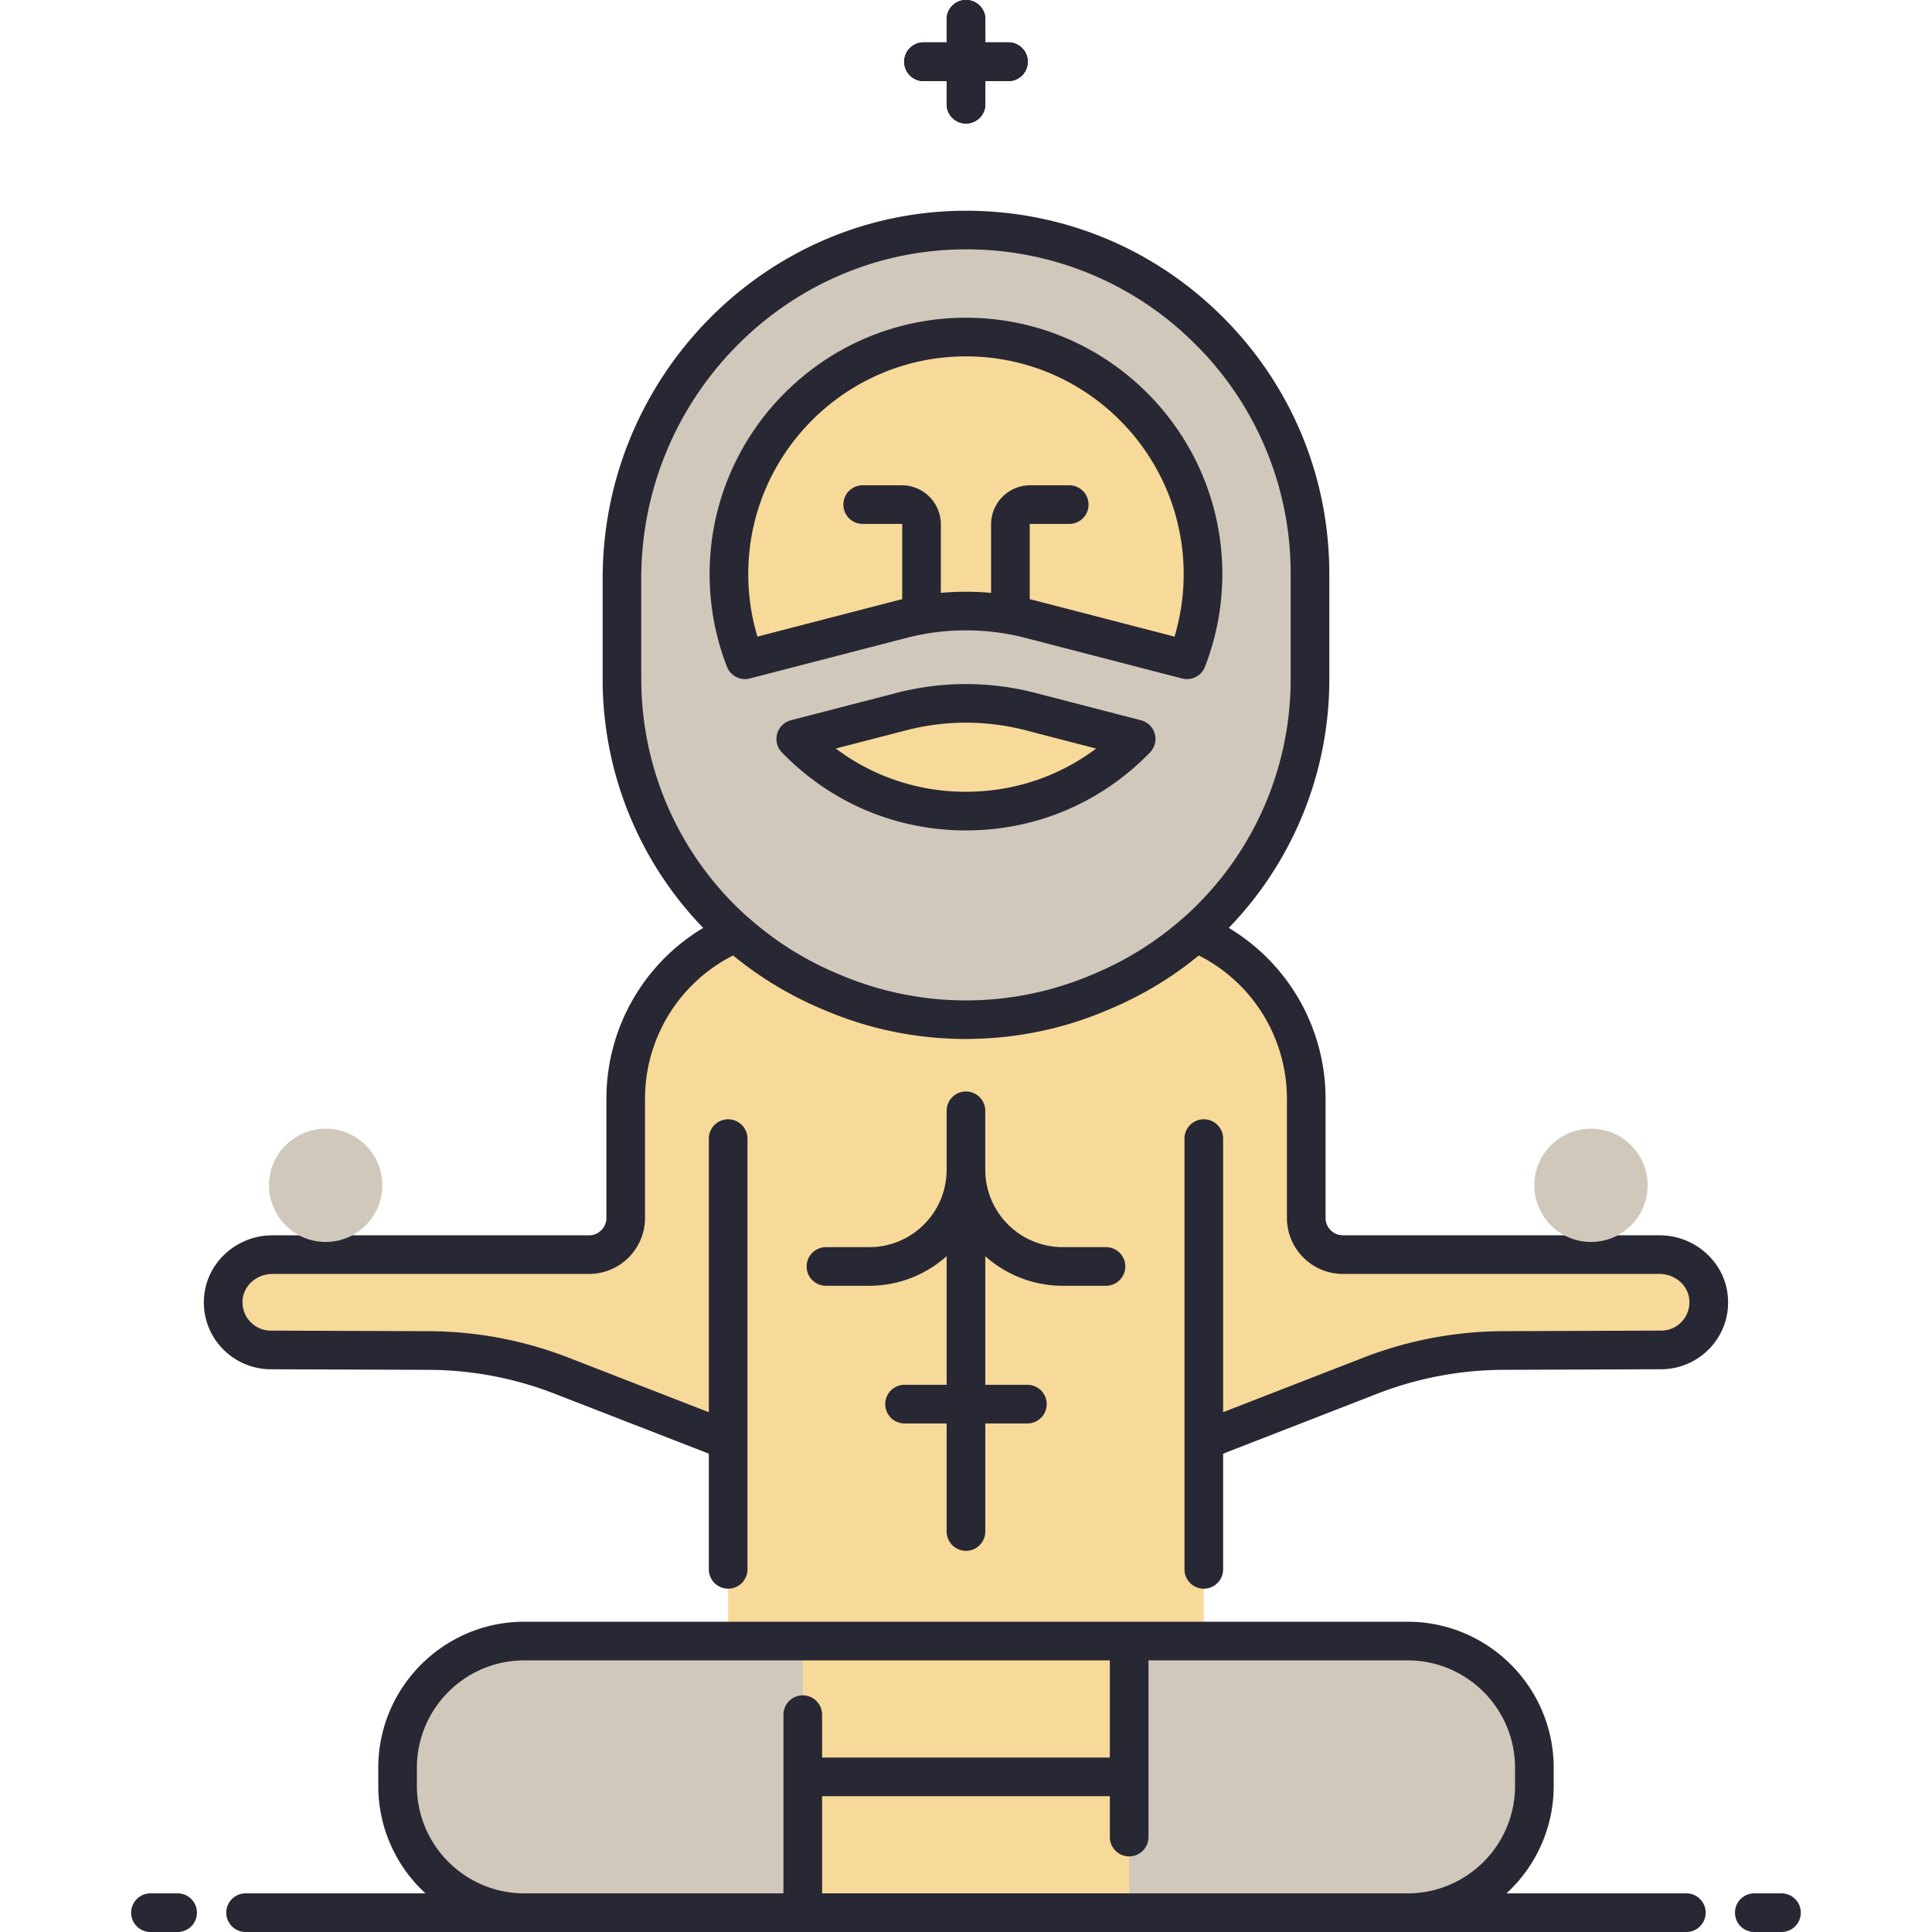
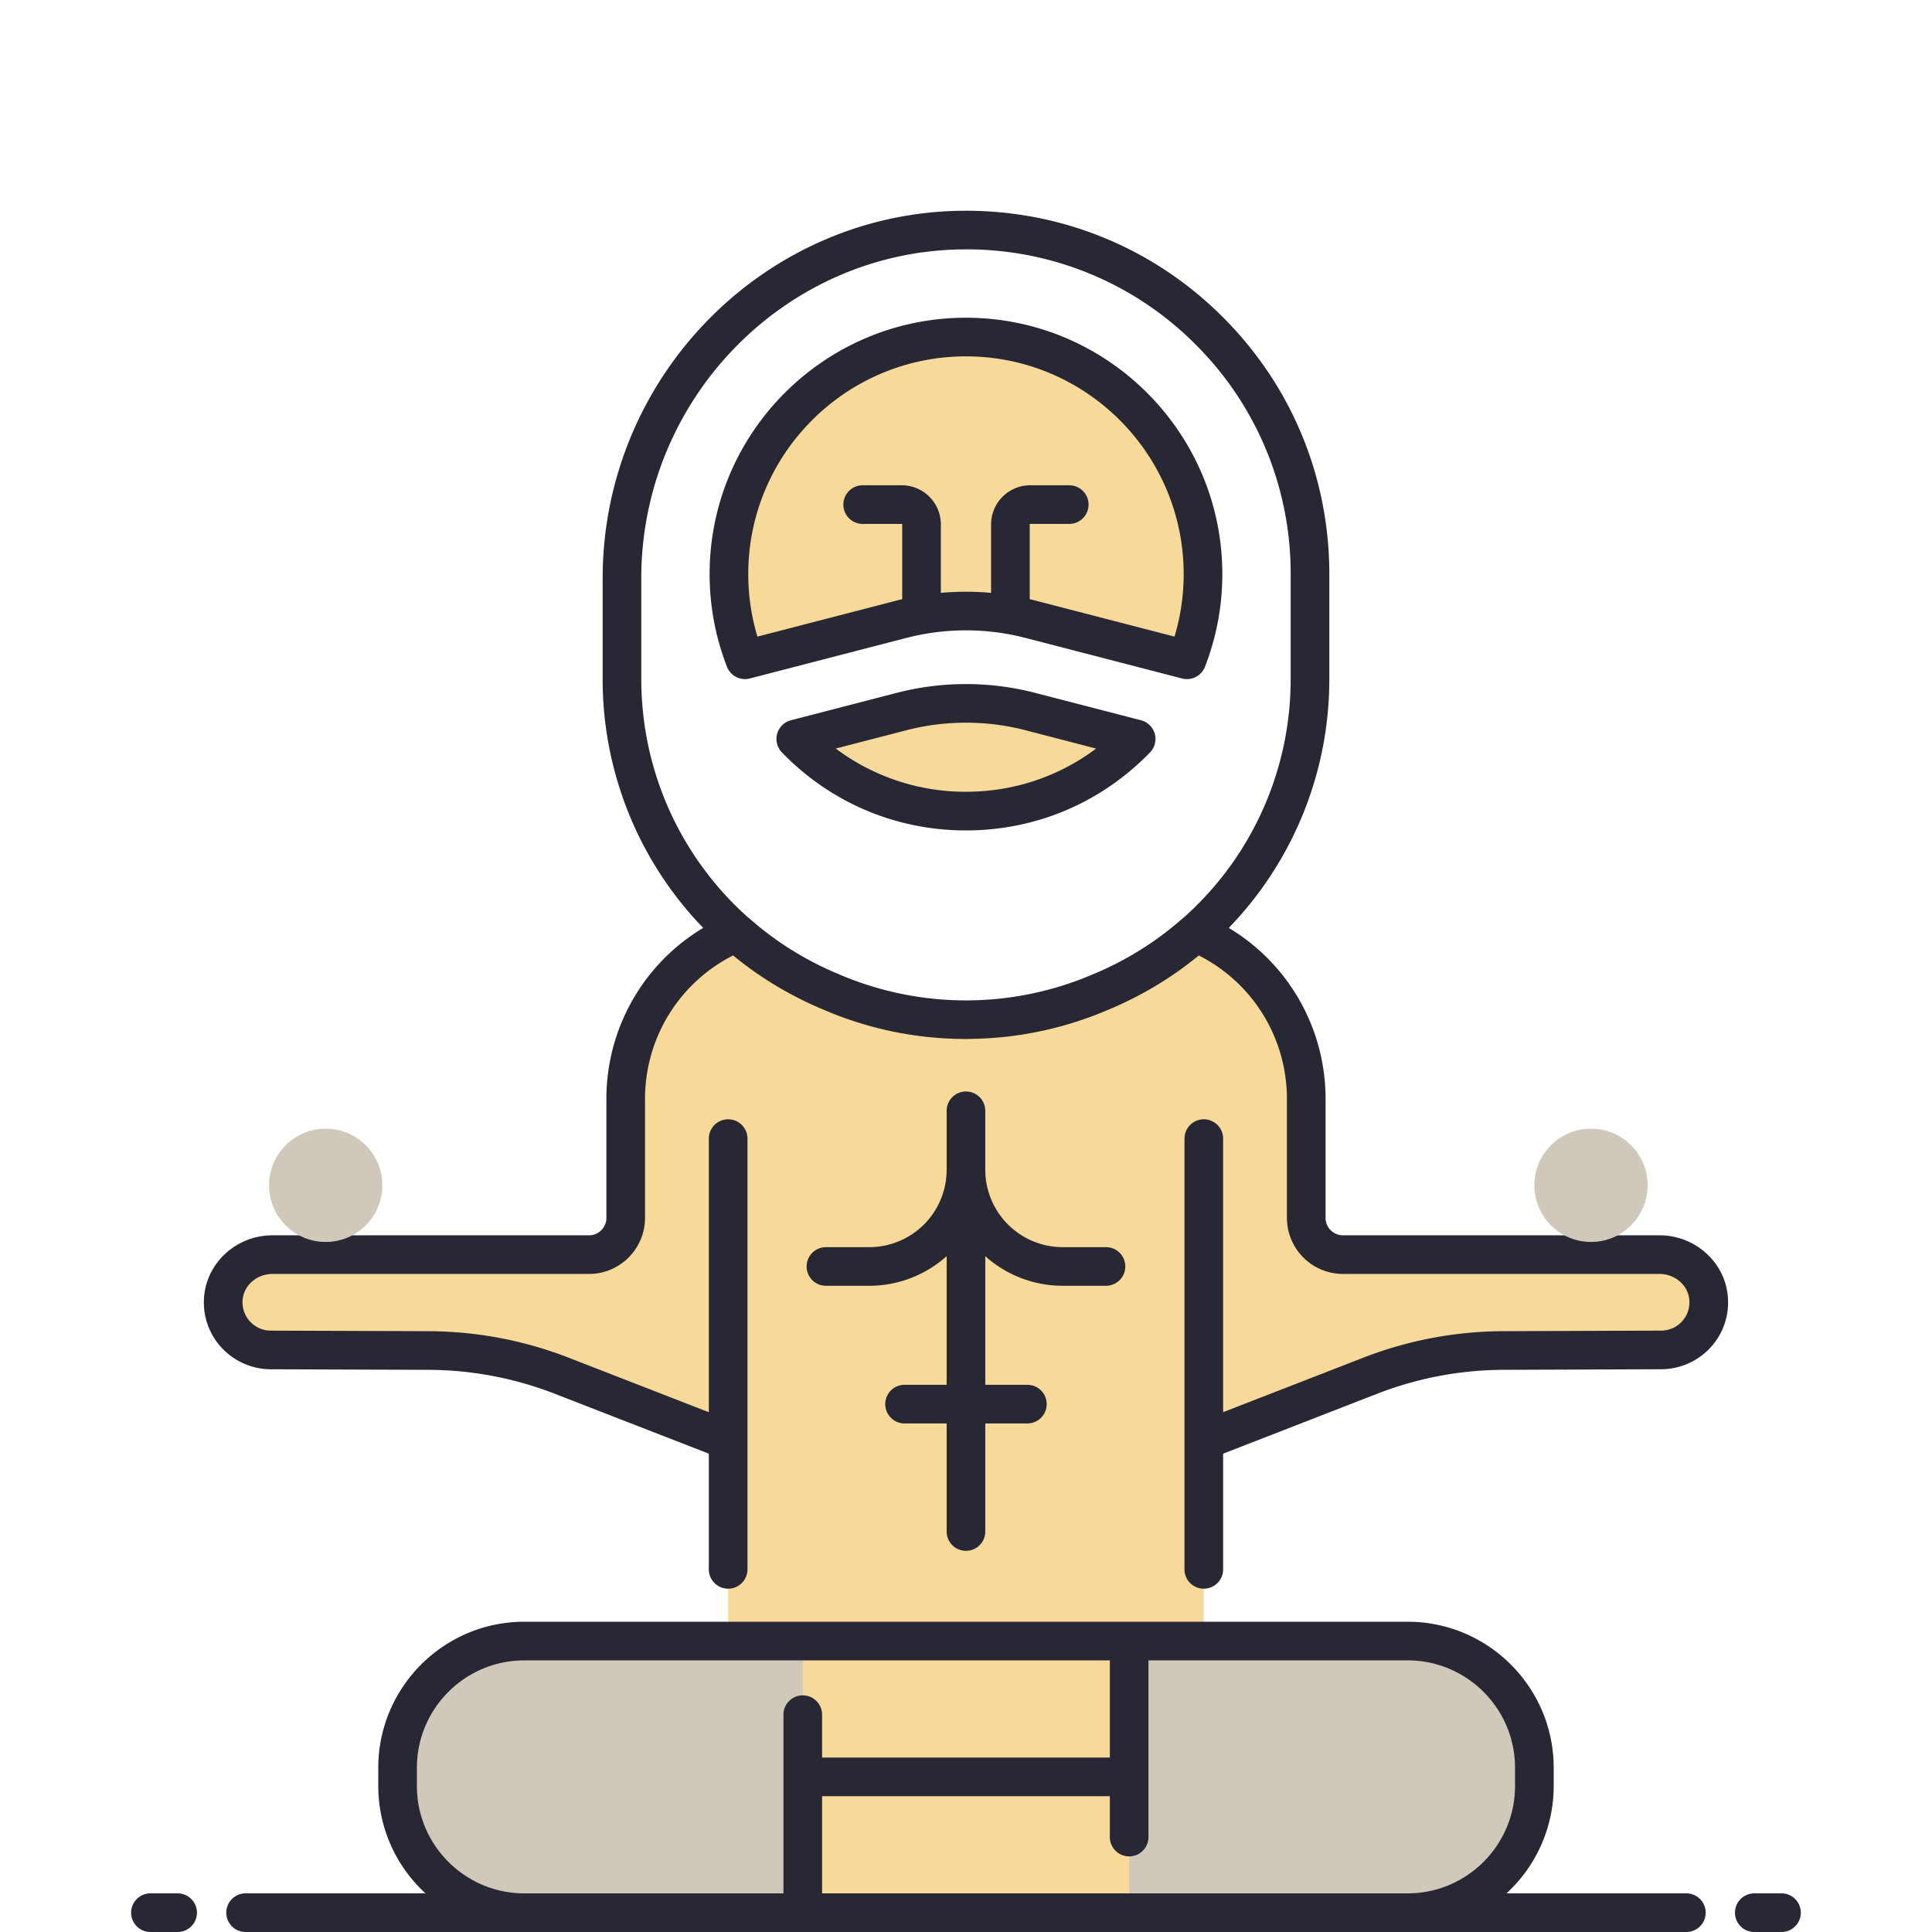
<svg xmlns="http://www.w3.org/2000/svg" width="128" height="128" viewBox="0 0 128 128" fill="none">
  <path d="M93.262 126.72H34.74a8.395 8.395 0 01-8.395-8.395v-1.206a8.395 8.395 0 018.395-8.395h58.523a8.395 8.395 0 018.395 8.395v1.206a8.395 8.395 0 01-8.395 8.395z" fill="#D0C9BB" />
  <path d="M113.205 86.058c-.115-1.673-1.58-2.936-3.257-2.936H88.976a2.431 2.431 0 01-2.431-2.43V72.81c0-4.961-3.026-9.215-7.331-11.019a22.426 22.426 0 01-6.233 3.906l-.334.14a22.455 22.455 0 01-17.291 0l-.334-.14a22.428 22.428 0 01-6.234-3.905c-4.306 1.803-7.33 6.057-7.33 11.018v7.88a2.431 2.431 0 01-2.432 2.431H18.053c-1.677 0-3.142 1.263-3.256 2.936a3.157 3.157 0 003.125 3.379l10.461.038c3.028.01 6.028.579 8.85 1.676l11.01 4.282v13.291h4.945v17.996h21.625v-17.996h4.945v-13.29l11.01-4.283a24.665 24.665 0 018.85-1.676l10.461-.038a3.158 3.158 0 003.126-3.38z" fill="#F7D999" />
-   <path d="M63.83 15.241c-12.567.094-22.62 10.51-22.62 23.078v6.652a22.46 22.46 0 0013.814 20.728l.334.14a22.456 22.456 0 0017.291-.001l.334-.14a22.458 22.458 0 0013.812-20.727v-6.938c0-12.645-10.298-22.886-22.965-22.792z" fill="#D0C9BB" />
  <path d="M59.737 47.141l-7.01 1.816a15.653 15.653 0 0011.275 4.78c4.426 0 8.422-1.834 11.276-4.78l-7.013-1.816a17.002 17.002 0 00-8.528 0zM68.264 41.023l10.378 2.688a15.66 15.66 0 001.063-5.678c0-8.673-7.031-15.704-15.704-15.704-8.673 0-15.704 7.03-15.704 15.704 0 2.003.379 3.917 1.063 5.678l10.376-2.687a17.003 17.003 0 018.528 0z" fill="#F7D999" />
  <path fill-rule="evenodd" clip-rule="evenodd" d="M11.768 125.44h-1.8a1.28 1.28 0 000 2.56h1.8a1.28 1.28 0 000-2.56zm101.237 1.28a1.28 1.28 0 01-1.28 1.28H16.271a1.28 1.28 0 010-2.56H28.19a9.648 9.648 0 01-3.128-7.115v-1.205c0-5.335 4.34-9.676 9.675-9.676H93.26c5.335 0 9.676 4.341 9.676 9.676v1.205a9.65 9.65 0 01-3.128 7.115h11.918c.707 0 1.28.573 1.28 1.28zm-72.87-1.28h11.77v-11.838a1.28 1.28 0 012.56 0v2.84H73.53v-6.437H34.736c-3.923 0-7.115 3.192-7.115 7.115v1.205c0 3.923 3.192 7.115 7.115 7.115h5.399zm53.124 0c3.924 0 7.116-3.192 7.116-7.115v-1.205c0-3.924-3.192-7.116-7.116-7.116H76.09v11.706a1.28 1.28 0 11-2.56 0v-2.708H54.466v6.438H93.259zm24.769 0h-1.801a1.28 1.28 0 100 2.56h1.801a1.28 1.28 0 100-2.56zm-3.55-39.47a4.4 4.4 0 01-1.171 3.326 4.456 4.456 0 01-3.221 1.42l-10.466.038c-2.882.011-5.705.546-8.39 1.59L81.035 96.31v7.665a1.28 1.28 0 11-2.56 0V75.436a1.28 1.28 0 112.56 0v18.125l9.267-3.603a25.849 25.849 0 019.309-1.764l10.46-.038a1.859 1.859 0 001.358-.601c.356-.384.531-.884.496-1.41-.067-.977-.937-1.743-1.98-1.743H88.973a3.715 3.715 0 01-3.711-3.711v-7.88c0-4.049-2.267-7.7-5.837-9.51a23.775 23.775 0 01-4.365 2.846l-.185.09-.01.004c-.195.096-.39.192-.587.284-.267.122-.536.241-.808.354l-.333.14a23.718 23.718 0 01-8.267 1.796h-.02c-.284.01-.569.021-.853.021-3.117 0-6.233-.605-9.137-1.817l-.336-.14a24.136 24.136 0 01-1.588-.732 23.764 23.764 0 01-4.366-2.846 10.639 10.639 0 00-5.836 9.51v7.88a3.715 3.715 0 01-3.712 3.712H18.052c-1.044 0-1.913.765-1.98 1.742-.036.526.14 1.027.495 1.41.356.384.84.598 1.363.602l10.456.038c3.197.011 6.33.605 9.31 1.764l9.266 3.604V75.437a1.28 1.28 0 012.56 0v28.537a1.28 1.28 0 01-2.56 0v-7.665l-10.195-3.964a23.298 23.298 0 00-8.39-1.59l-10.461-.037a4.458 4.458 0 01-3.226-1.421 4.401 4.401 0 01-1.172-3.326c.158-2.314 2.15-4.128 4.534-4.128h20.972c.634 0 1.151-.516 1.151-1.15v-7.881c0-4.7 2.465-8.97 6.413-11.336a23.682 23.682 0 01-6.661-16.504V38.32c0-13.333 10.716-24.26 23.89-24.357l.183-.001c6.398 0 12.413 2.477 16.956 6.987 4.588 4.554 7.115 10.621 7.115 17.085v6.938a23.68 23.68 0 01-6.661 16.504 13.19 13.19 0 016.412 11.336v7.88c0 .634.517 1.15 1.152 1.15h20.971c2.385 0 4.377 1.814 4.534 4.129zM42.486 44.972c0 6.158 2.637 11.85 7.055 15.793l.018.012c.026.019.05.037.074.058a21.157 21.157 0 002.756 2.065l.019.011.037.024c.21.13.421.257.635.38l.056.032.075.044a21.223 21.223 0 00.658.357h.001l.104.055c.19.098.382.191.575.283l.086.041a21.536 21.536 0 00.877.391l.335.141a21.313 21.313 0 0016.304-.001l.334-.14c.26-.108.517-.222.773-.34l.184-.09c.195-.093.39-.187.582-.286l.102-.054.072-.039c.198-.104.395-.21.59-.32l.125-.073a20.66 20.66 0 00.67-.401l.022-.015a21.154 21.154 0 002.791-2.093l.036-.026.021-.016a21.124 21.124 0 007.057-15.793v-6.938a21.365 21.365 0 00-6.358-15.268 21.364 21.364 0 00-15.318-6.244c-11.772.088-21.349 9.866-21.349 21.798v6.652zm34.02 3.64c.123.439.004.91-.313 1.237-3.23 3.333-7.561 5.169-12.195 5.169-4.635 0-8.966-1.836-12.195-5.169a1.28 1.28 0 01.598-2.13l7.01-1.815c3.001-.777 6.172-.777 9.17 0l7.013 1.815c.442.114.789.455.912.893zm-3.882.983L67.94 48.38a15.77 15.77 0 00-7.886 0l-4.683 1.212a14.282 14.282 0 008.627 2.864c3.158 0 6.15-1.004 8.626-2.864zm-24.46-5.419a16.908 16.908 0 01-1.15-6.142c0-9.364 7.619-16.984 16.984-16.984 9.365 0 16.984 7.62 16.984 16.984 0 2.11-.387 4.176-1.15 6.142a1.28 1.28 0 01-1.514.776L67.94 42.263a15.772 15.772 0 00-7.886 0l-10.376 2.688a1.28 1.28 0 01-1.514-.776zm1.41-6.142c0 1.412.204 2.801.608 4.143l9.23-2.39c.094-.025.189-.047.283-.07l.079-.018v-4.96a.029.029 0 00-.029-.028h-2.59a1.28 1.28 0 110-2.56h2.59a2.592 2.592 0 012.589 2.589v4.54c1.107-.101 2.221-.101 3.328 0v-4.54a2.592 2.592 0 012.588-2.589h2.59a1.28 1.28 0 110 2.56h-2.59a.029.029 0 00-.028.029v4.959l.069.016.29.07 9.233 2.392c.403-1.342.607-2.73.607-4.143 0-7.953-6.47-14.424-14.423-14.424-7.954 0-14.424 6.47-14.424 14.424zm14.424 34.279a1.28 1.28 0 00-1.28 1.28v3.904a5.127 5.127 0 01-5.13 5.13h-2.867a1.28 1.28 0 100 2.56h2.867a7.69 7.69 0 005.094-1.932l.036-.033v8.525H59.93a1.28 1.28 0 000 2.56h2.788v7.159a1.28 1.28 0 002.56 0v-7.159h2.788a1.28 1.28 0 100-2.56h-2.788v-8.525l.09.084a7.69 7.69 0 005.04 1.88h2.866a1.28 1.28 0 100-2.56h-2.867a5.13 5.13 0 01-5.13-5.129v-3.904a1.28 1.28 0 00-1.28-1.28z" fill="#282734" />
-   <path d="M62.723 5.37h-1.529a1.28 1.28 0 110-2.56h1.53V1.28a1.28 1.28 0 112.56 0v1.53h1.529a1.28 1.28 0 110 2.56h-1.53V6.9a1.28 1.28 0 11-2.56 0V5.37z" fill="#282734" />
-   <path d="M62.718 5.37h-1.53a1.28 1.28 0 110-2.56h1.53V1.28a1.28 1.28 0 112.56 0v1.53h1.53a1.28 1.28 0 110 2.56h-1.53V6.9a1.28 1.28 0 11-2.56 0V5.37z" fill="#282734" />
-   <path d="M61.188 2.81a1.28 1.28 0 100 2.56h1.53V6.9a1.28 1.28 0 102.56 0V5.37h1.53a1.28 1.28 0 100-2.56h-1.53V1.28a1.28 1.28 0 10-2.56 0v1.53h-1.53z" fill="#282734" />
  <circle cx="21.577" cy="78.53" r="3.753" fill="#D0C9BB" />
  <circle cx="105.409" cy="78.53" r="3.753" fill="#D0C9BB" />
</svg>